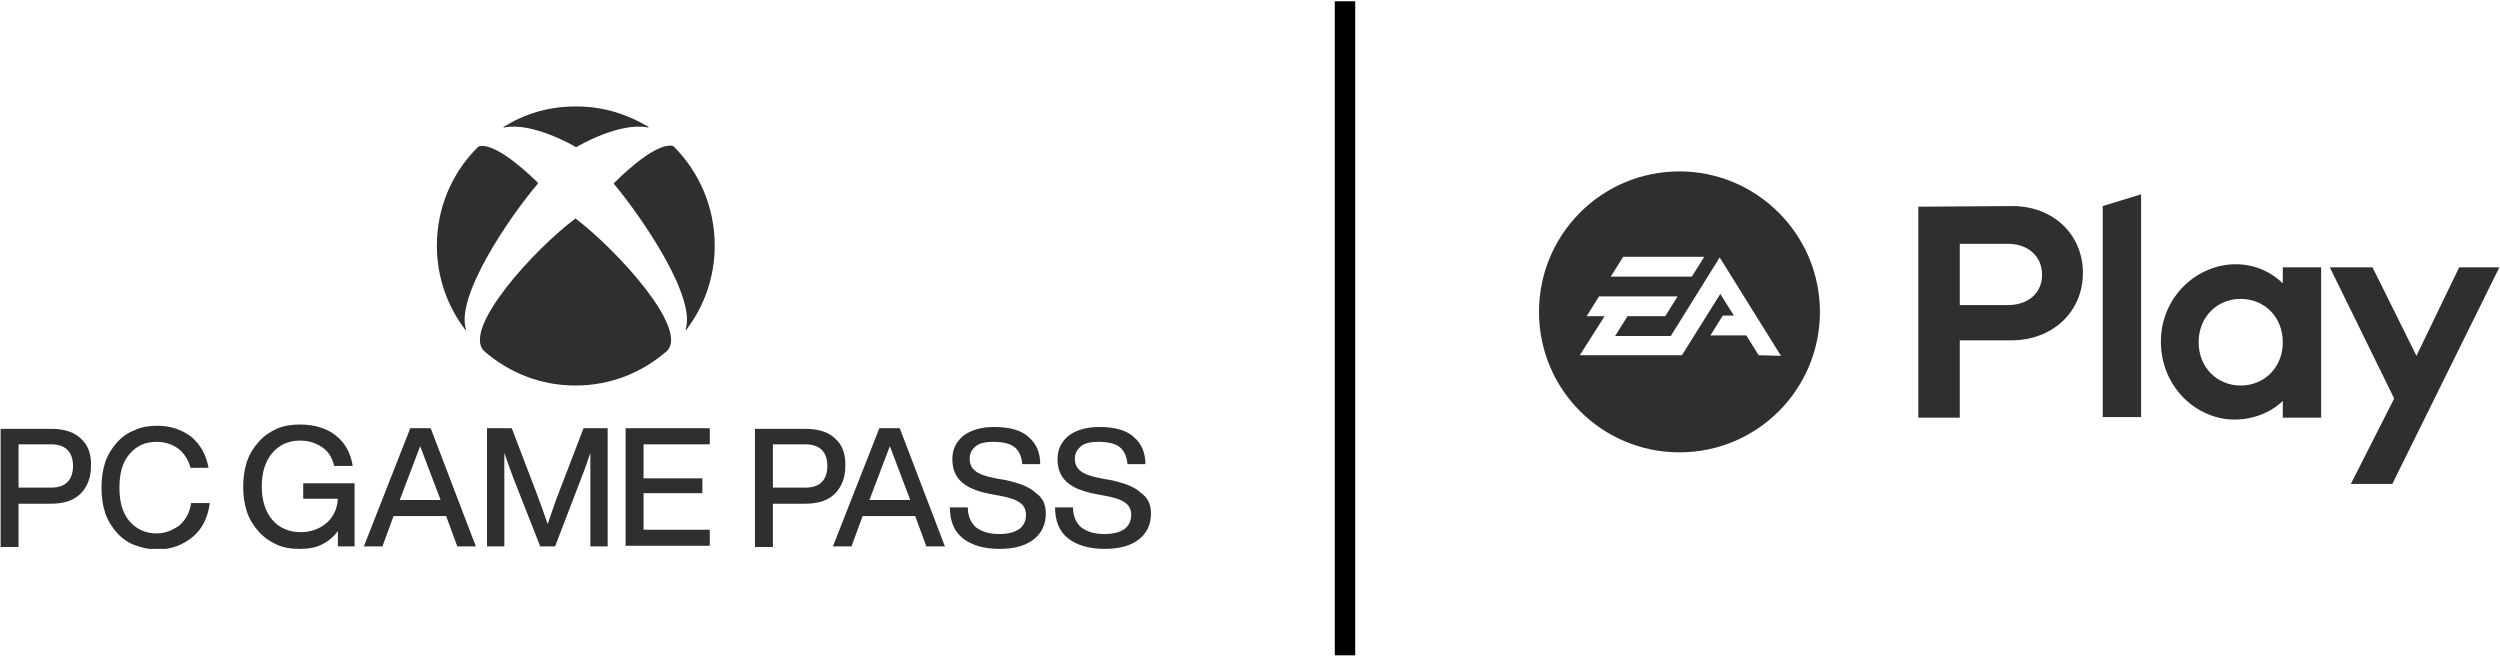
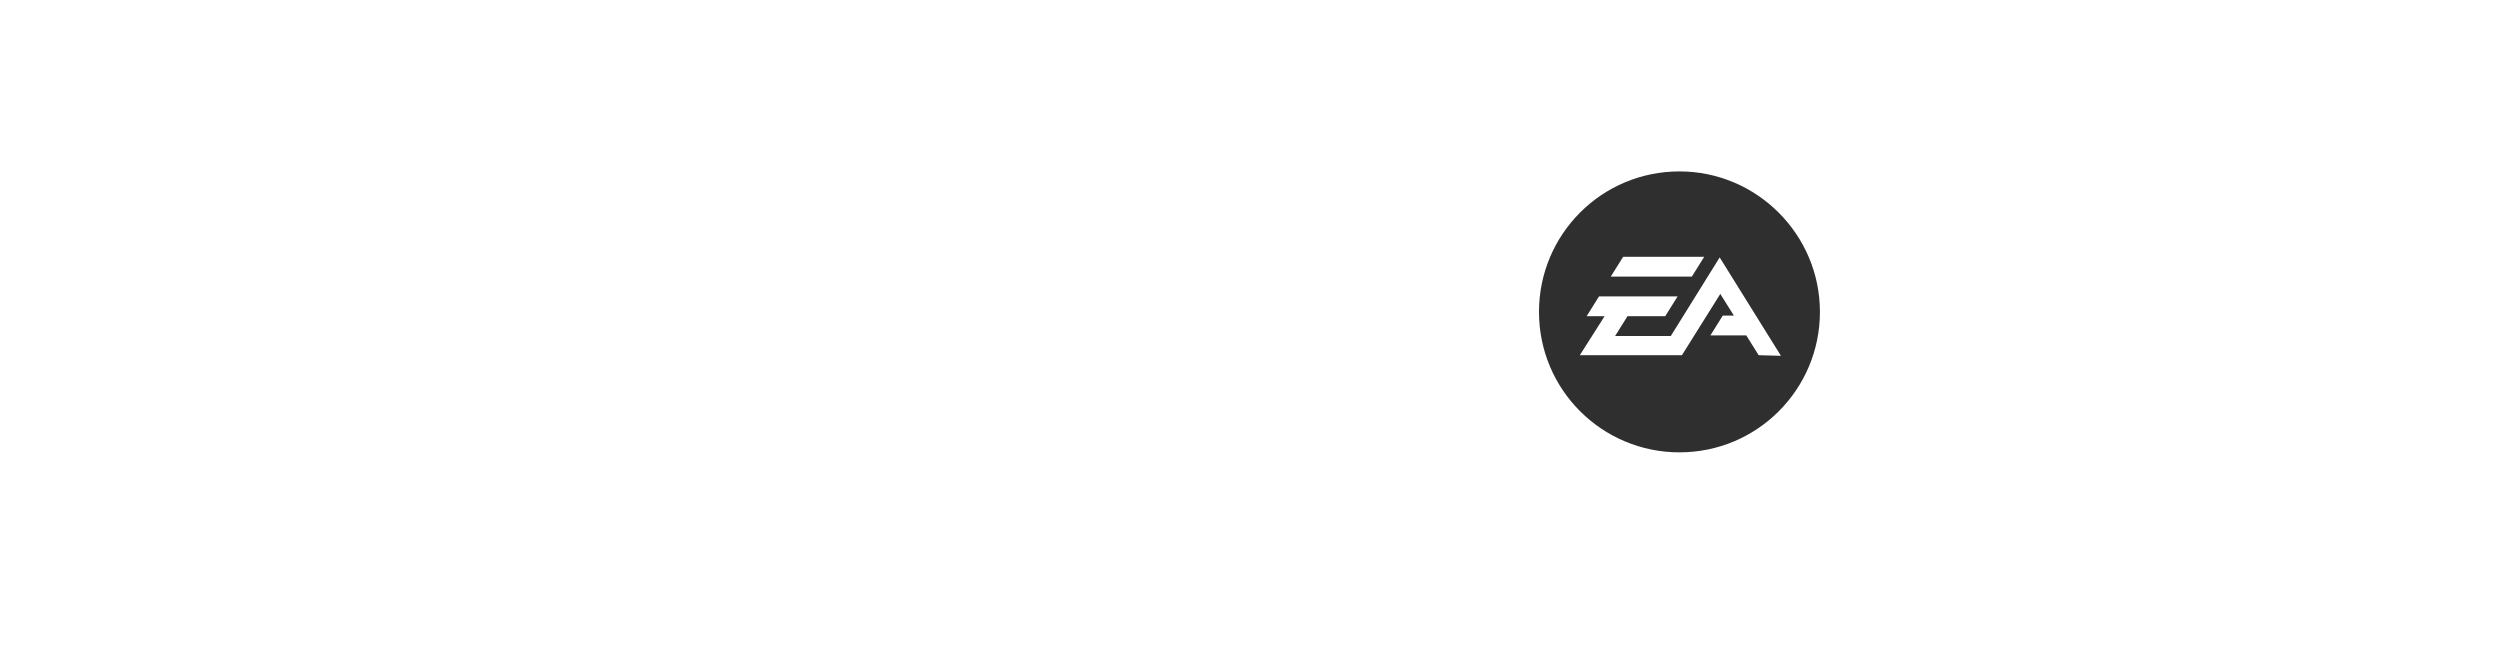
<svg xmlns="http://www.w3.org/2000/svg" xmlns:xlink="http://www.w3.org/1999/xlink" version="1.1" id="Layer_1" x="0px" y="0px" viewBox="0 0 404 106" style="enable-background:new 0 0 404 106;" xml:space="preserve">
  <style type="text/css">
	.st0{fill:#2F2F2F;}
	.st1{clip-path:url(#SVGID_00000173855228438376438560000006402351941415466647_);}
	.st2{clip-path:url(#SVGID_00000138547647630464997480000008305365061555619206_);fill:#2F2F2F;}
</style>
  <g>
    <g>
      <path class="st0" d="M271.4,27.7c-12.6,0-22.7,10.2-22.7,22.7c0,12.6,10.2,22.7,22.7,22.7c12.6,0,22.7-10.2,22.7-22.7    S283.9,27.7,271.4,27.7z M262.3,41.5h13.1l-2,3.2h-13.1L262.3,41.5z M284.2,57.4l-2-3.2h-5.8l2-3.2h1.8l-2.2-3.5l-6.2,9.9h-16.5    l4-6.3h-2.9l2-3.2h12.7l-2,3.2H263l-2,3.2h9l7.9-12.7l9.9,15.9L284.2,57.4L284.2,57.4z" />
    </g>
-     <path class="st0" d="M403.9,43.2h-6.5l-6.9,14.3l-7.1-14.3h-6.9l10.4,21.2l-7,13.8h6.7L403.9,43.2z M362.1,62.3   c-3.8,0-6.8-2.9-6.8-7s3-7,6.8-7s6.8,2.9,6.8,7S365.9,62.3,362.1,62.3 M361.1,67.8c3,0,5.8-1.1,7.8-3v2.7h6.2V43.2h-6.2v2.6   c-1.9-1.9-4.6-3.1-7.6-3.1c-6.3,0-12.1,5.3-12.1,12.5C349.2,62.5,354.9,67.8,361.1,67.8 M346,31.4l-6.2,1.9v34.1h6.2V31.4z    M324.5,49.3h-7.8v-9.9h7.8c3.2,0,5.5,2,5.5,5S327.7,49.3,324.5,49.3 M310,33.4v34.1h6.7V55h8.3c6.7,0,11.6-4.6,11.6-10.9   c0-6.2-4.8-10.8-11.4-10.8L310,33.4L310,33.4z" />
  </g>
-   <rect x="215.7" y="0.2" width="3.3" height="105.7" />
  <g id="XGP_PC_Stack_Ex_Dark_Grey_00000058573219840774170920000007788910770567210375_">
    <g>
      <defs>
-         <rect id="SVGID_1_" x="0.1" y="17.2" width="185.9" height="71.5" />
-       </defs>
+         </defs>
      <clipPath id="SVGID_00000069385514373468016140000009574670611440434338_">
        <use xlink:href="#SVGID_1_" style="overflow:visible;" />
      </clipPath>
      <g style="clip-path:url(#SVGID_00000069385514373468016140000009574670611440434338_);">
        <defs>
          <rect id="SVGID_00000090270162183063985170000012615968253770255774_" x="0.1" y="17.2" width="185.9" height="71.5" />
        </defs>
        <clipPath id="SVGID_00000015347955152451976790000003733579398035429282_">
          <use xlink:href="#SVGID_00000090270162183063985170000012615968253770255774_" style="overflow:visible;" />
        </clipPath>
-         <path style="clip-path:url(#SVGID_00000015347955152451976790000003733579398035429282_);fill:#2F2F2F;" d="M93,35.3     C93.1,35.3,93.1,35.3,93,35.3c6.8,5.2,18.3,17.8,14.8,21.4c-4,3.5-9.1,5.6-14.8,5.6c-5.7,0-10.8-2.1-14.8-5.6     C74.7,53.1,86.2,40.4,93,35.3C93,35.3,93,35.3,93,35.3 M104.8,20.5c-3.4-2-7.2-3.3-11.7-3.3c-4.5,0-8.3,1.2-11.7,3.3     c0,0-0.1,0.1,0,0.1c0,0,0.1,0,0.1,0c4.4-0.9,11,2.8,11.6,3.2c0,0,0,0,0,0c0,0,0,0,0,0c0.6-0.4,7.2-4.1,11.6-3.2c0,0,0.1,0,0.1,0     C104.8,20.6,104.8,20.6,104.8,20.5 M77.3,23.7C77.3,23.7,77.2,23.7,77.3,23.7c-4.2,4.1-6.7,9.8-6.7,16c0,5.1,1.7,9.8,4.6,13.6     c0,0,0.1,0.1,0.1,0c0,0,0-0.1,0-0.1c-1.7-5.3,7-18.1,11.6-23.5c0,0,0,0,0-0.1c0,0,0-0.1,0-0.1C80,22.8,77.7,23.5,77.3,23.7      M99.2,29.6C99.2,29.6,99.2,29.6,99.2,29.6c0,0.1,0,0.1,0,0.1c4.5,5.4,13.3,18.2,11.6,23.5c0,0,0,0.1,0,0.1c0,0,0.1,0,0.1,0     c2.9-3.8,4.6-8.5,4.6-13.6c0-6.2-2.5-11.9-6.6-16c0,0-0.1-0.1-0.1-0.1C108.4,23.5,106.1,22.8,99.2,29.6 M140.5,80.8l3.3-8.7     l3.3,8.7H140.5z M145.4,69.2h-3.3l-7.5,19.1h3l1.8-4.9h8.5l1.8,4.9h3L145.4,69.2z M186,83c0,1.8-0.7,3.2-2,4.2     c-1.3,1-3.1,1.5-5.5,1.5c-2.5,0-4.5-0.6-5.9-1.7c-1.4-1.1-2.1-2.8-2.1-5v0h2.9v0c0,1.4,0.5,2.5,1.3,3.2c0.9,0.7,2.1,1.1,3.8,1.1     c1.4,0,2.5-0.3,3.2-0.8c0.7-0.5,1.1-1.3,1.1-2.3c0-0.8-0.3-1.5-0.9-1.9c-0.6-0.5-1.7-0.9-3.4-1.2l-1.6-0.3c-2-0.4-3.5-1-4.5-1.9     c-1-0.9-1.5-2.1-1.5-3.7c0-1.6,0.6-2.8,1.8-3.8c1.2-0.9,2.9-1.4,4.9-1.4c2.5,0,4.4,0.5,5.6,1.6c1.3,1.1,1.9,2.6,1.9,4.4l0,0h-2.9     l0,0c-0.1-1.2-0.5-2.1-1.2-2.7c-0.7-0.6-1.9-0.9-3.5-0.9c-1.2,0-2.2,0.2-2.8,0.7c-0.6,0.5-1,1.1-1,2c0,0.9,0.3,1.5,0.9,2     c0.6,0.5,1.7,0.9,3.3,1.2l1.7,0.3c2.2,0.5,3.8,1.1,4.7,2C185.5,80.4,186,81.5,186,83 M169,83c0,1.8-0.7,3.2-2,4.2     c-1.3,1-3.1,1.5-5.5,1.5c-2.5,0-4.5-0.6-5.9-1.7c-1.4-1.1-2.1-2.8-2.1-5l0,0h2.9v0c0,1.4,0.5,2.5,1.3,3.2     c0.9,0.7,2.1,1.1,3.8,1.1c1.4,0,2.5-0.3,3.2-0.8c0.7-0.5,1.1-1.3,1.1-2.3c0-0.8-0.3-1.5-0.9-1.9c-0.6-0.5-1.7-0.9-3.4-1.2     l-1.6-0.3c-2-0.4-3.5-1-4.5-1.9c-1-0.9-1.5-2.1-1.5-3.7c0-1.6,0.6-2.8,1.8-3.8c1.2-0.9,2.9-1.4,4.9-1.4c2.5,0,4.4,0.5,5.6,1.6     c1.3,1.1,1.9,2.6,1.9,4.4l0,0h-2.9l0,0c-0.1-1.2-0.5-2.1-1.2-2.7c-0.7-0.6-1.9-0.9-3.5-0.9c-1.2,0-2.2,0.2-2.8,0.7     c-0.6,0.5-1,1.1-1,2c0,0.9,0.3,1.5,0.9,2c0.6,0.5,1.7,0.9,3.3,1.2l1.7,0.3c2.2,0.5,3.8,1.1,4.7,2C168.5,80.4,169,81.5,169,83      M124.9,71.8h5.2c1.2,0,2.1,0.3,2.7,0.9c0.6,0.6,0.9,1.5,0.9,2.6c0,1.1-0.3,2-0.9,2.6c-0.6,0.6-1.5,0.9-2.7,0.9h-5.2V71.8z      M135,70.9c-1.1-1.1-2.8-1.6-4.8-1.6H122v19.1h2.9v-7h5.2c2.1,0,3.7-0.5,4.8-1.6c1.1-1.1,1.7-2.6,1.7-4.4     C136.7,73.4,136.1,71.9,135,70.9 M98.2,69.2v19.1h-2.8V73.2c-0.4,1.1-0.8,2.4-1.4,3.9l-4.3,11.2h-2.4l0,0l-4.4-11.2     c-0.5-1.4-1-2.7-1.4-3.9v15.1h-2.8V69.2h4l3.9,10.2c0.8,2.1,1.4,3.8,1.9,5.3c0.6-1.7,1.2-3.6,2-5.6l3.8-9.9H98.2z M104,71.8v5.5     h9.5v2.4H104v5.9h10.7v2.6h-13.6V69.2h13.6v2.6H104z M57.3,78.3v3.5v6.5h-2.7v-2.5c-0.7,1-1.6,1.7-2.6,2.2     c-1,0.5-2.2,0.7-3.6,0.7c-1.4,0-2.6-0.2-3.7-0.7c-1.1-0.5-2.1-1.2-2.9-2.1c-0.8-0.9-1.5-2-1.9-3.2c-0.4-1.2-0.6-2.6-0.6-4     c0-1.5,0.2-2.9,0.6-4.1c0.4-1.2,1.1-2.3,1.9-3.2c0.8-0.9,1.8-1.6,2.9-2.1c1.1-0.5,2.4-0.7,3.8-0.7c2.3,0,4.3,0.6,5.8,1.8     c1.5,1.2,2.4,2.9,2.7,4.9l0,0h-3l0,0c-0.3-1.3-0.9-2.3-1.9-3c-1-0.7-2.2-1.1-3.6-1.1c-1.9,0-3.4,0.7-4.5,2     c-1.1,1.3-1.7,3.1-1.7,5.4c0,2.3,0.6,4.1,1.7,5.4c1.1,1.3,2.7,2,4.6,2c1.6,0,3-0.5,4.2-1.5c1.1-1,1.7-2.3,1.8-3.9h-5.6v-2.5H57.3     z M64.6,80.8l3.3-8.7l3.3,8.7H64.6z M69.6,69.2h-3.3l-7.5,19.1h3l1.8-4.9h8.5l1.8,4.9h3L69.6,69.2z M3,71.8h5.2     c1.2,0,2.1,0.3,2.7,0.9c0.6,0.6,0.9,1.5,0.9,2.6s-0.3,2-0.9,2.6c-0.6,0.6-1.5,0.9-2.7,0.9H3V71.8z M13.1,70.9     c-1.1-1.1-2.8-1.6-4.8-1.6H0.1v19.1H3v-7h5.2c2.1,0,3.7-0.5,4.8-1.6c1.1-1.1,1.7-2.6,1.7-4.4C14.8,73.4,14.2,71.9,13.1,70.9      M30.9,81.2L30.9,81.2c-0.2,1.6-0.9,2.8-1.9,3.7c-1.1,0.8-2.3,1.3-3.7,1.3c-1.8,0-3.3-0.7-4.4-2c-1.1-1.3-1.6-3.1-1.6-5.4     s0.5-4.1,1.6-5.4c1.1-1.3,2.5-2,4.4-2c1.4,0,2.5,0.4,3.5,1.1c0.9,0.7,1.6,1.7,2,3.1l0,0h2.9l0,0c-0.4-2.2-1.4-3.9-2.9-5.1     c-1.5-1.1-3.3-1.7-5.4-1.7c-1.3,0-2.6,0.2-3.6,0.7c-1.1,0.4-2.1,1.1-2.9,2c-0.8,0.9-1.5,2-1.9,3.2c-0.4,1.2-0.6,2.6-0.6,4.1     c0,1.5,0.2,2.9,0.6,4.1c0.4,1.2,1.1,2.3,1.9,3.2c0.8,0.9,1.8,1.6,2.9,2c1.1,0.4,2.3,0.7,3.6,0.7c2.2,0,4.1-0.7,5.7-2     c1.6-1.3,2.5-3.2,2.8-5.5l0,0H30.9z" />
      </g>
    </g>
  </g>
</svg>